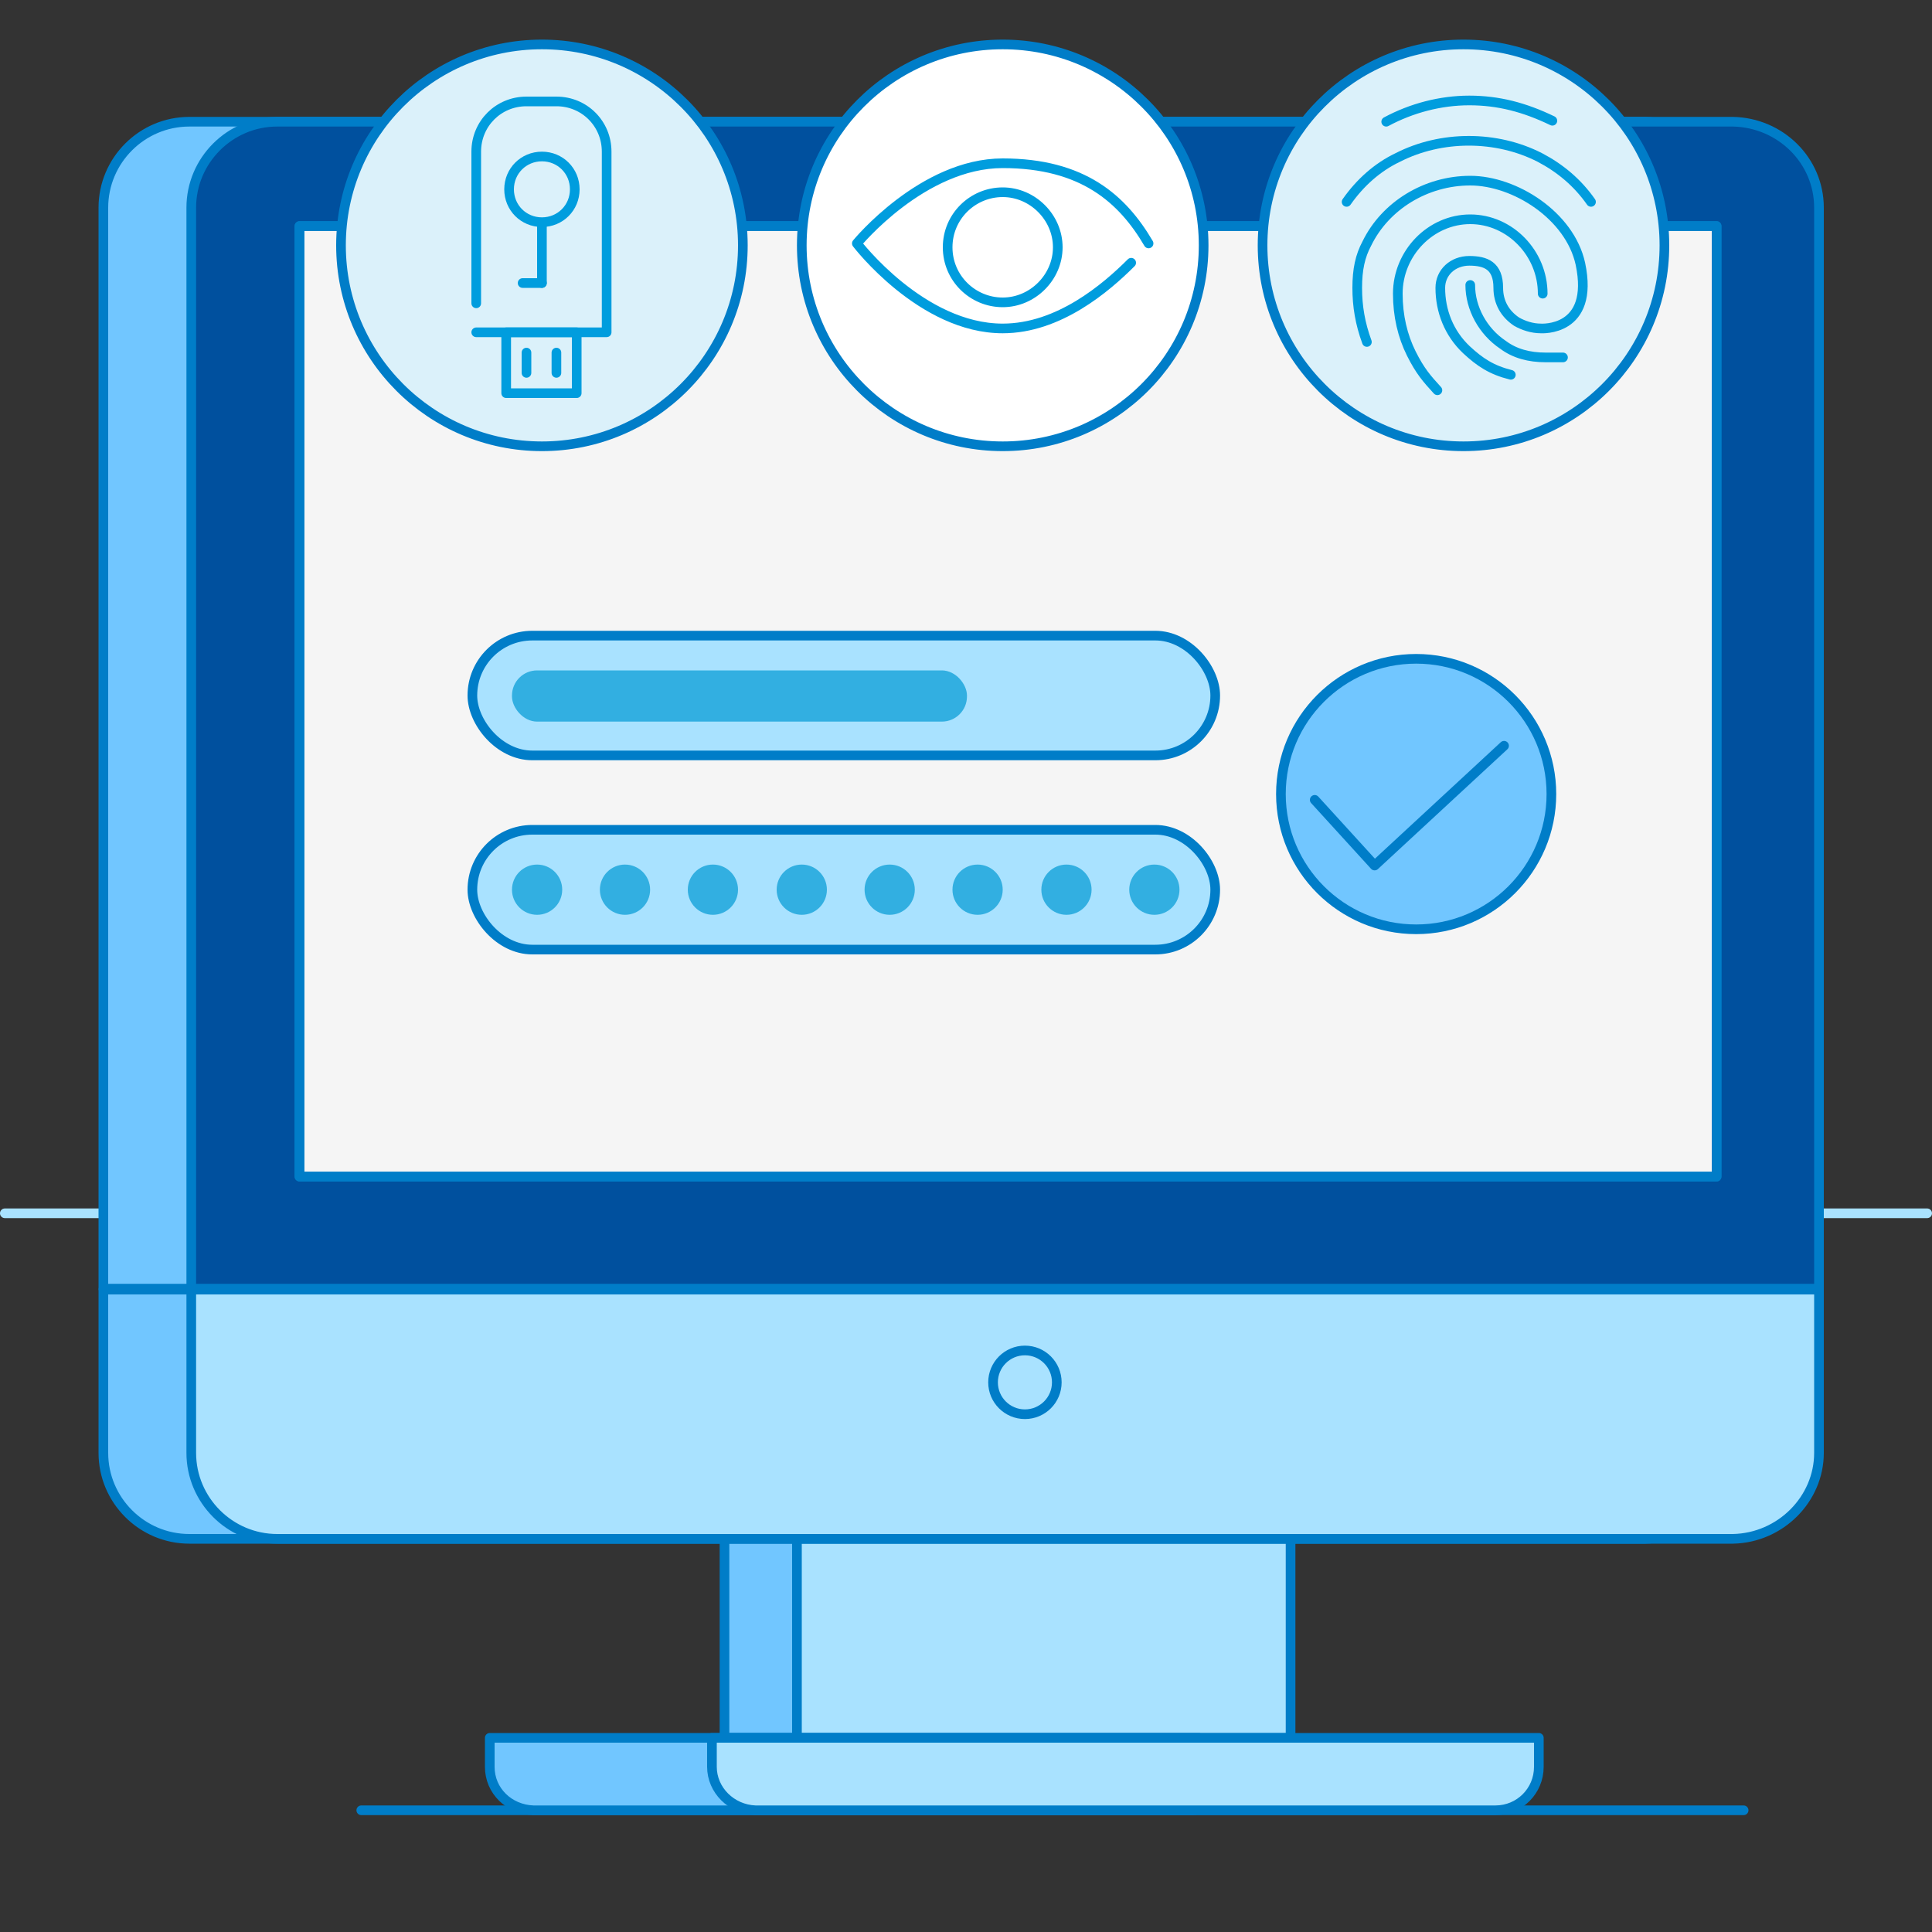
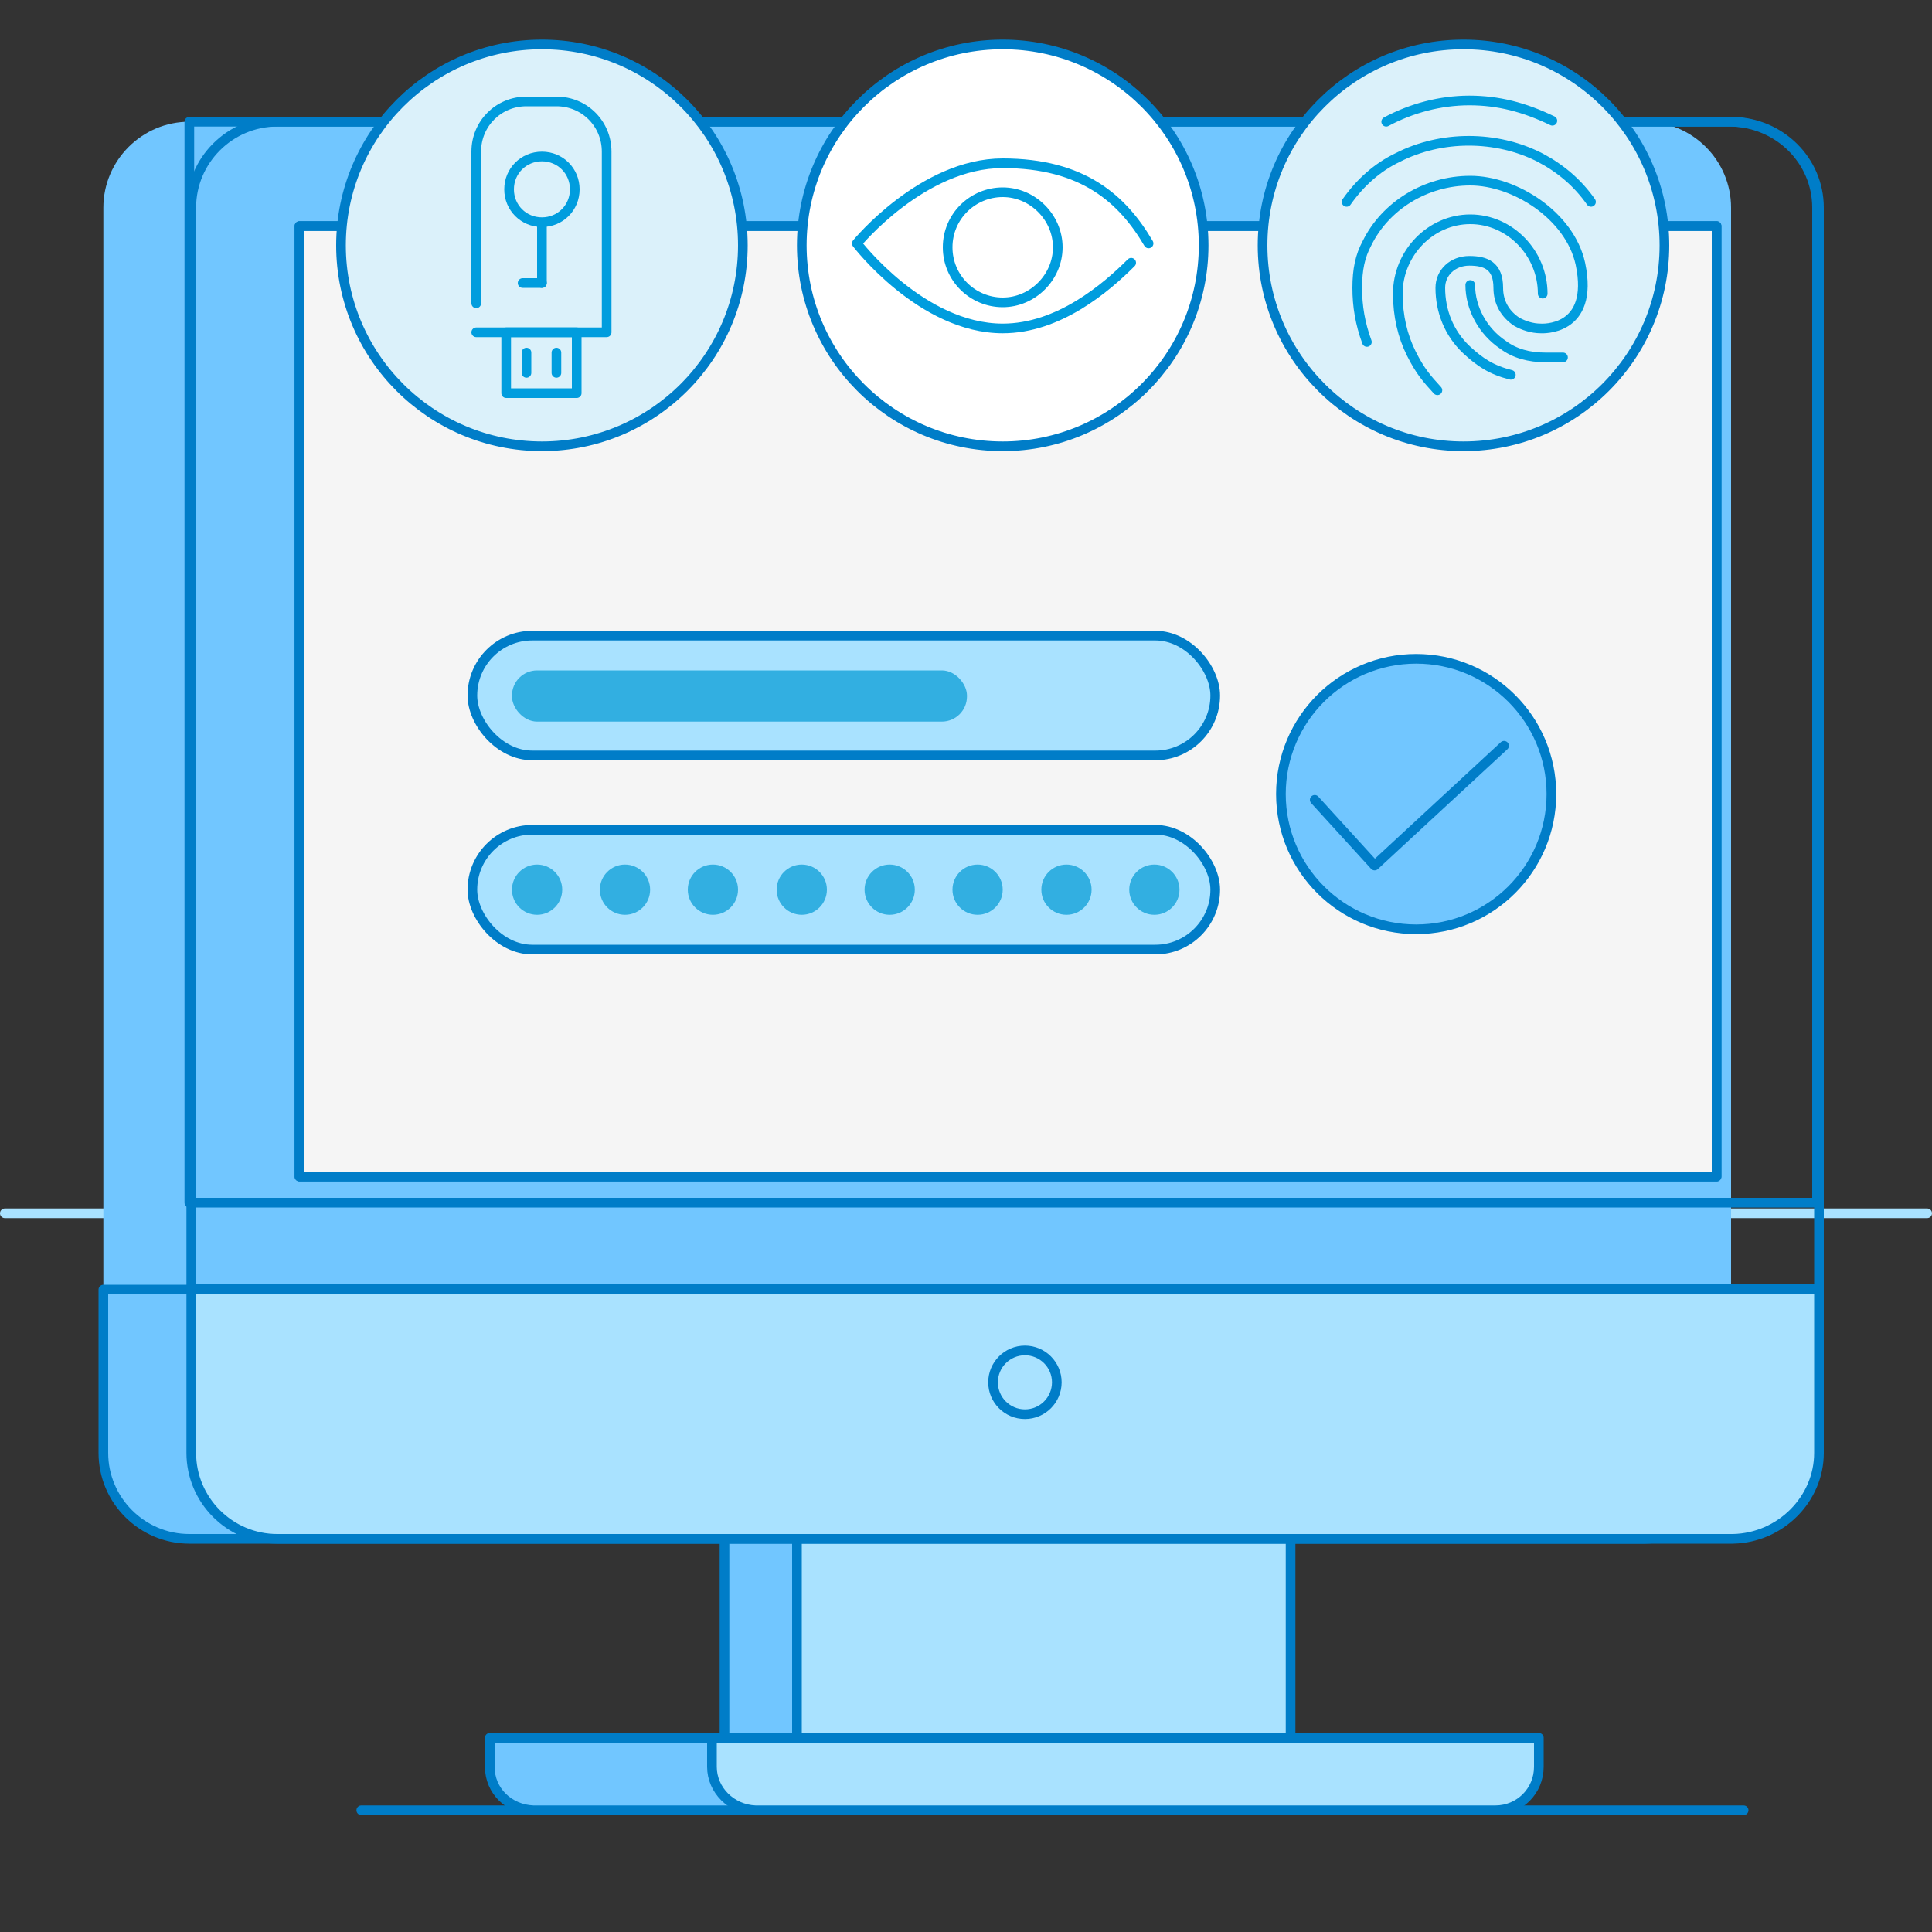
<svg xmlns="http://www.w3.org/2000/svg" id="Layer_1" version="1.1" viewBox="0 0 200 200">
  <rect x="0" y="0" width="200" height="200" fill="#333333" stroke="none" />
  <defs>
    <style>
      .st0 {
        stroke: #009dde;
      }

      .st0, .st1, .st2, .st3, .st4, .st5, .st6, .st7 {
        stroke-linecap: round;
        stroke-linejoin: round;
      }

      .st0, .st4, .st7 {
        fill: none;
      }

      .st1, .st2, .st3, .st4, .st5, .st6 {
        stroke: #007dc8;
      }

      .st1, .st8 {
        fill: #a9e2ff;
      }

      .st2 {
        fill: #fff;
      }

      .st9 {
        fill: #32afe1;
      }

      .st10 {
        fill: #00509e;
      }

      .st3 {
        fill: #f5f5f5;
      }

      .st5 {
        fill: #dbf1fa;
      }

      .st6, .st11 {
        fill: #71c6ff;
      }

      .st7 {
        stroke: #a9e2ff;
      }
    </style>
  </defs>
  <g id="_48">
    <g id="Warstwa_1-2">
      <g>
        <line class="st7" x1=".5" y1="125.6" x2="199.5" y2="125.6" />
        <line class="st4" x1="37.4" y1="187.4" x2="180.5" y2="187.4" />
        <rect class="st11" x="75" y="155.8" width="7.5" height="24.1" />
        <rect class="st4" x="75" y="155.8" width="7.5" height="24.1" />
        <rect class="st8" x="82.5" y="155.8" width="51.1" height="24.1" />
        <rect class="st4" x="82.5" y="155.8" width="51.1" height="24.1" />
        <path class="st11" d="M170.3,12.6H19.6c-4.9,0-8.9,4-8.9,8.9v111.9h168.5V21.5c0-4.9-4-8.9-8.9-8.9" />
-         <path class="st4" d="M170.3,12.6H19.6c-4.9,0-8.9,4-8.9,8.9v111.9h168.5V21.5c0-4.9-4-8.8-8.9-8.9h0Z" />
-         <path class="st10" d="M179.4,12.6H28.7c-4.9,0-8.9,4-8.9,8.9v111.9h168.5V21.5c0-4.9-4-8.9-8.9-8.9" />
+         <path class="st4" d="M170.3,12.6H19.6v111.9h168.5V21.5c0-4.9-4-8.8-8.9-8.9h0Z" />
        <path class="st4" d="M179.4,12.6H28.7c-4.9,0-8.9,4-8.9,8.9v111.9h168.5V21.5c0-4.9-4-8.8-8.9-8.9h0Z" />
        <path class="st11" d="M170.3,159.3H19.6c-4.9,0-8.9-4-8.9-8.9v-16.9h168.5v16.9c0,4.8-4,8.8-8.9,8.9" />
        <path class="st4" d="M170.3,159.3H19.6c-4.9,0-8.9-4-8.9-8.9v-16.9h168.5v16.9c0,4.8-4,8.8-8.9,8.9h0Z" />
        <path class="st8" d="M179.4,159.3H28.7c-4.9,0-8.9-4-8.9-8.9v-16.9h168.5v16.9c0,4.8-4,8.8-8.9,8.9" />
        <path class="st4" d="M179.4,159.3H28.7c-4.9,0-8.9-4-8.9-8.9v-16.9h168.5v16.9c0,4.8-4,8.8-8.9,8.9h0Z" />
        <path class="st11" d="M55.2,187.4h68.1c2.5,0,.8-2,.8-4.5v-3H50.7v3c0,2.5,2,4.4,4.5,4.5" />
        <path class="st4" d="M55.2,187.4h68.1c2.5,0,.8-2,.8-4.5v-3H50.7v3c0,2.5,2,4.4,4.5,4.5Z" />
        <path class="st8" d="M78.2,187.4h76.6c2.5,0,4.5-2,4.5-4.5v-3h-85.6v3c0,2.4,2,4.4,4.5,4.5" />
        <path class="st4" d="M78.2,187.4h76.6c2.5,0,4.5-2,4.5-4.5v-3h-85.6v3c0,2.4,2,4.4,4.5,4.5Z" />
        <rect class="st3" x="31" y="23.4" width="146.7" height="98.4" />
        <rect class="st4" x="31" y="23.4" width="146.7" height="98.4" />
        <circle class="st1" cx="106.1" cy="143.1" r="3.3" />
      </g>
    </g>
  </g>
  <g>
    <rect class="st1" x="48.9" y="65.8" width="76.9" height="12.4" rx="6.2" ry="6.2" />
    <rect class="st1" x="48.9" y="85.9" width="76.9" height="12.4" rx="6.2" ry="6.2" />
    <rect class="st9" x="53" y="69.4" width="47.1" height="5.3" rx="2.6" ry="2.6" />
    <circle class="st9" cx="55.6" cy="92.1" r="2.6" />
    <circle class="st9" cx="64.7" cy="92.1" r="2.6" />
    <circle class="st9" cx="73.8" cy="92.1" r="2.6" />
    <circle class="st9" cx="83" cy="92.1" r="2.6" />
    <circle class="st9" cx="92.1" cy="92.1" r="2.6" />
    <circle class="st9" cx="101.2" cy="92.1" r="2.6" />
    <circle class="st9" cx="110.4" cy="92.1" r="2.6" />
    <circle class="st9" cx="119.5" cy="92.1" r="2.6" />
  </g>
  <g>
    <circle class="st5" cx="56.1" cy="25.4" r="20.8" />
    <g>
      <g id="_x31_5">
        <polygon class="st0" points="52.4 34.4 59.7 34.4 59.7 40.7 52.4 40.7 52.4 34.4" />
        <line class="st0" x1="57.6" y1="38.6" x2="57.6" y2="36.5" />
        <line class="st0" x1="54.5" y1="38.6" x2="54.5" y2="36.5" />
        <path class="st0" d="M49.3,31.4v-15.7c0-2.9,2.3-5.2,5.2-5.2h3.1c2.9,0,5.2,2.3,5.2,5.2v18.7h-13.5" />
      </g>
      <g>
        <path class="st0" d="M56.1,16.2c-1.9,0-3.4,1.5-3.4,3.4s1.5,3.4,3.4,3.4,3.4-1.5,3.4-3.4-1.5-3.4-3.4-3.4Z" />
        <line class="st0" x1="56.1" y1="23.3" x2="56.1" y2="29.3" />
        <line class="st0" x1="56.1" y1="29.3" x2="54.1" y2="29.3" />
      </g>
    </g>
  </g>
  <g>
    <circle class="st2" cx="103.8" cy="25.4" r="20.8" />
    <path class="st0" d="M117.1,27.2c-2.6,2.6-7.5,6.8-13.3,6.8-8.4,0-15.1-8.8-15.1-8.8,0,0,6.8-8.3,15.1-8.3s12.4,3.7,15.1,8.3M103.8,19.9c-3.1,0-5.7,2.5-5.7,5.7s2.6,5.7,5.7,5.7,5.7-2.6,5.7-5.7-2.6-5.7-5.7-5.7Z" />
  </g>
  <g>
    <circle class="st5" cx="151.5" cy="25.4" r="20.8" />
    <path class="st0" d="M143.5,12.6c2.6-1.4,5.6-2.2,8.6-2.2s5.7.7,8.6,2.1M139.4,20.9c1.4-2,3.2-3.6,5.3-4.6,4.5-2.3,10.2-2.3,14.7,0,2.1,1.1,3.9,2.6,5.3,4.6M148.8,40.4c-1.1-1.2-1.8-2-2.7-3.8s-1.4-3.9-1.4-6.2c0-4.2,3.4-7.7,7.5-7.7s7.5,3.5,7.5,7.7M161.8,37h-1.8c-1.7,0-3.2-.4-4.4-1.3-2.1-1.4-3.4-3.8-3.4-6.2M141.5,35.4c-.7-1.9-1-3.7-1-5.6s.3-3.3,1-4.6c1.9-3.9,6.1-6.5,10.7-6.5s10.3,3.6,11.4,8.6c1.5,7.1-4.1,6.7-4.1,6.7-.9,0-1.8-.3-2.5-.7-1.2-.8-1.9-2-1.9-3.5,0-2.3-1.3-2.8-3-2.8s-3,1.2-3,2.8c0,2.4.9,4.7,2.7,6.4,1.4,1.3,2.6,2.1,4.6,2.6" />
  </g>
  <g>
    <circle class="st6" cx="146.6" cy="82.2" r="14" />
    <polyline class="st4" points="136.1 82.8 142.3 89.6 155.7 77.2" />
  </g>
</svg>